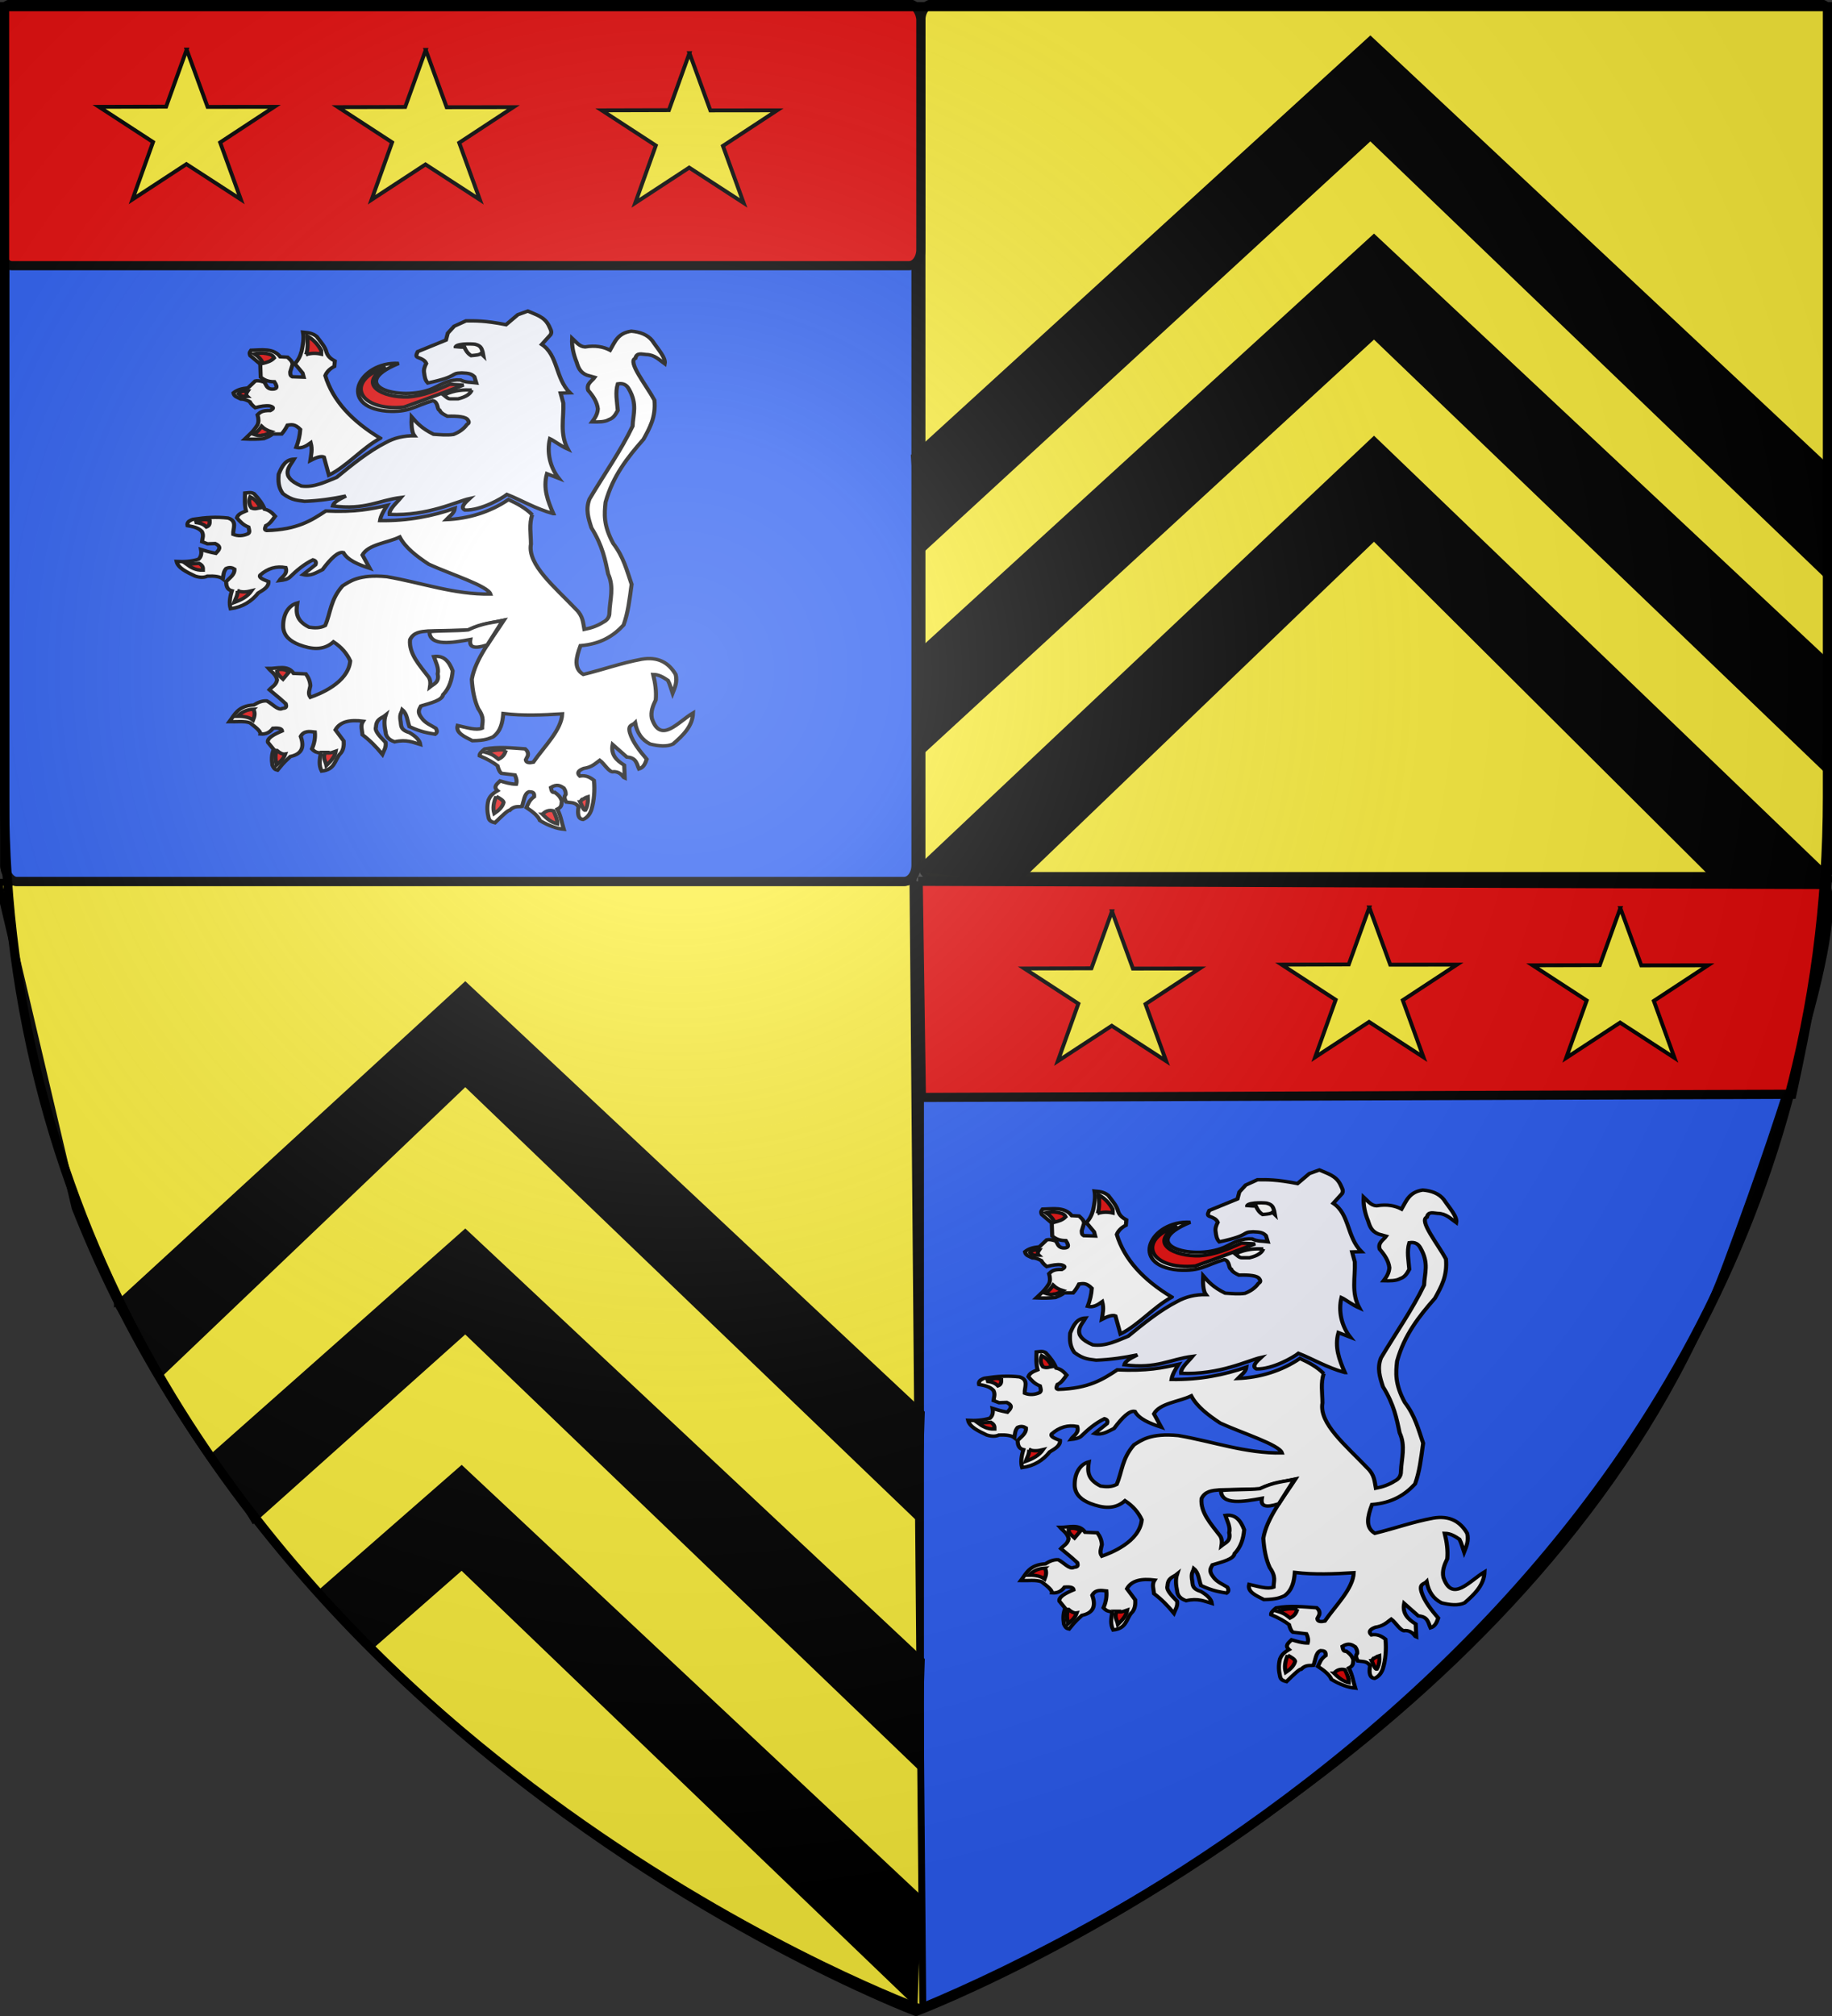
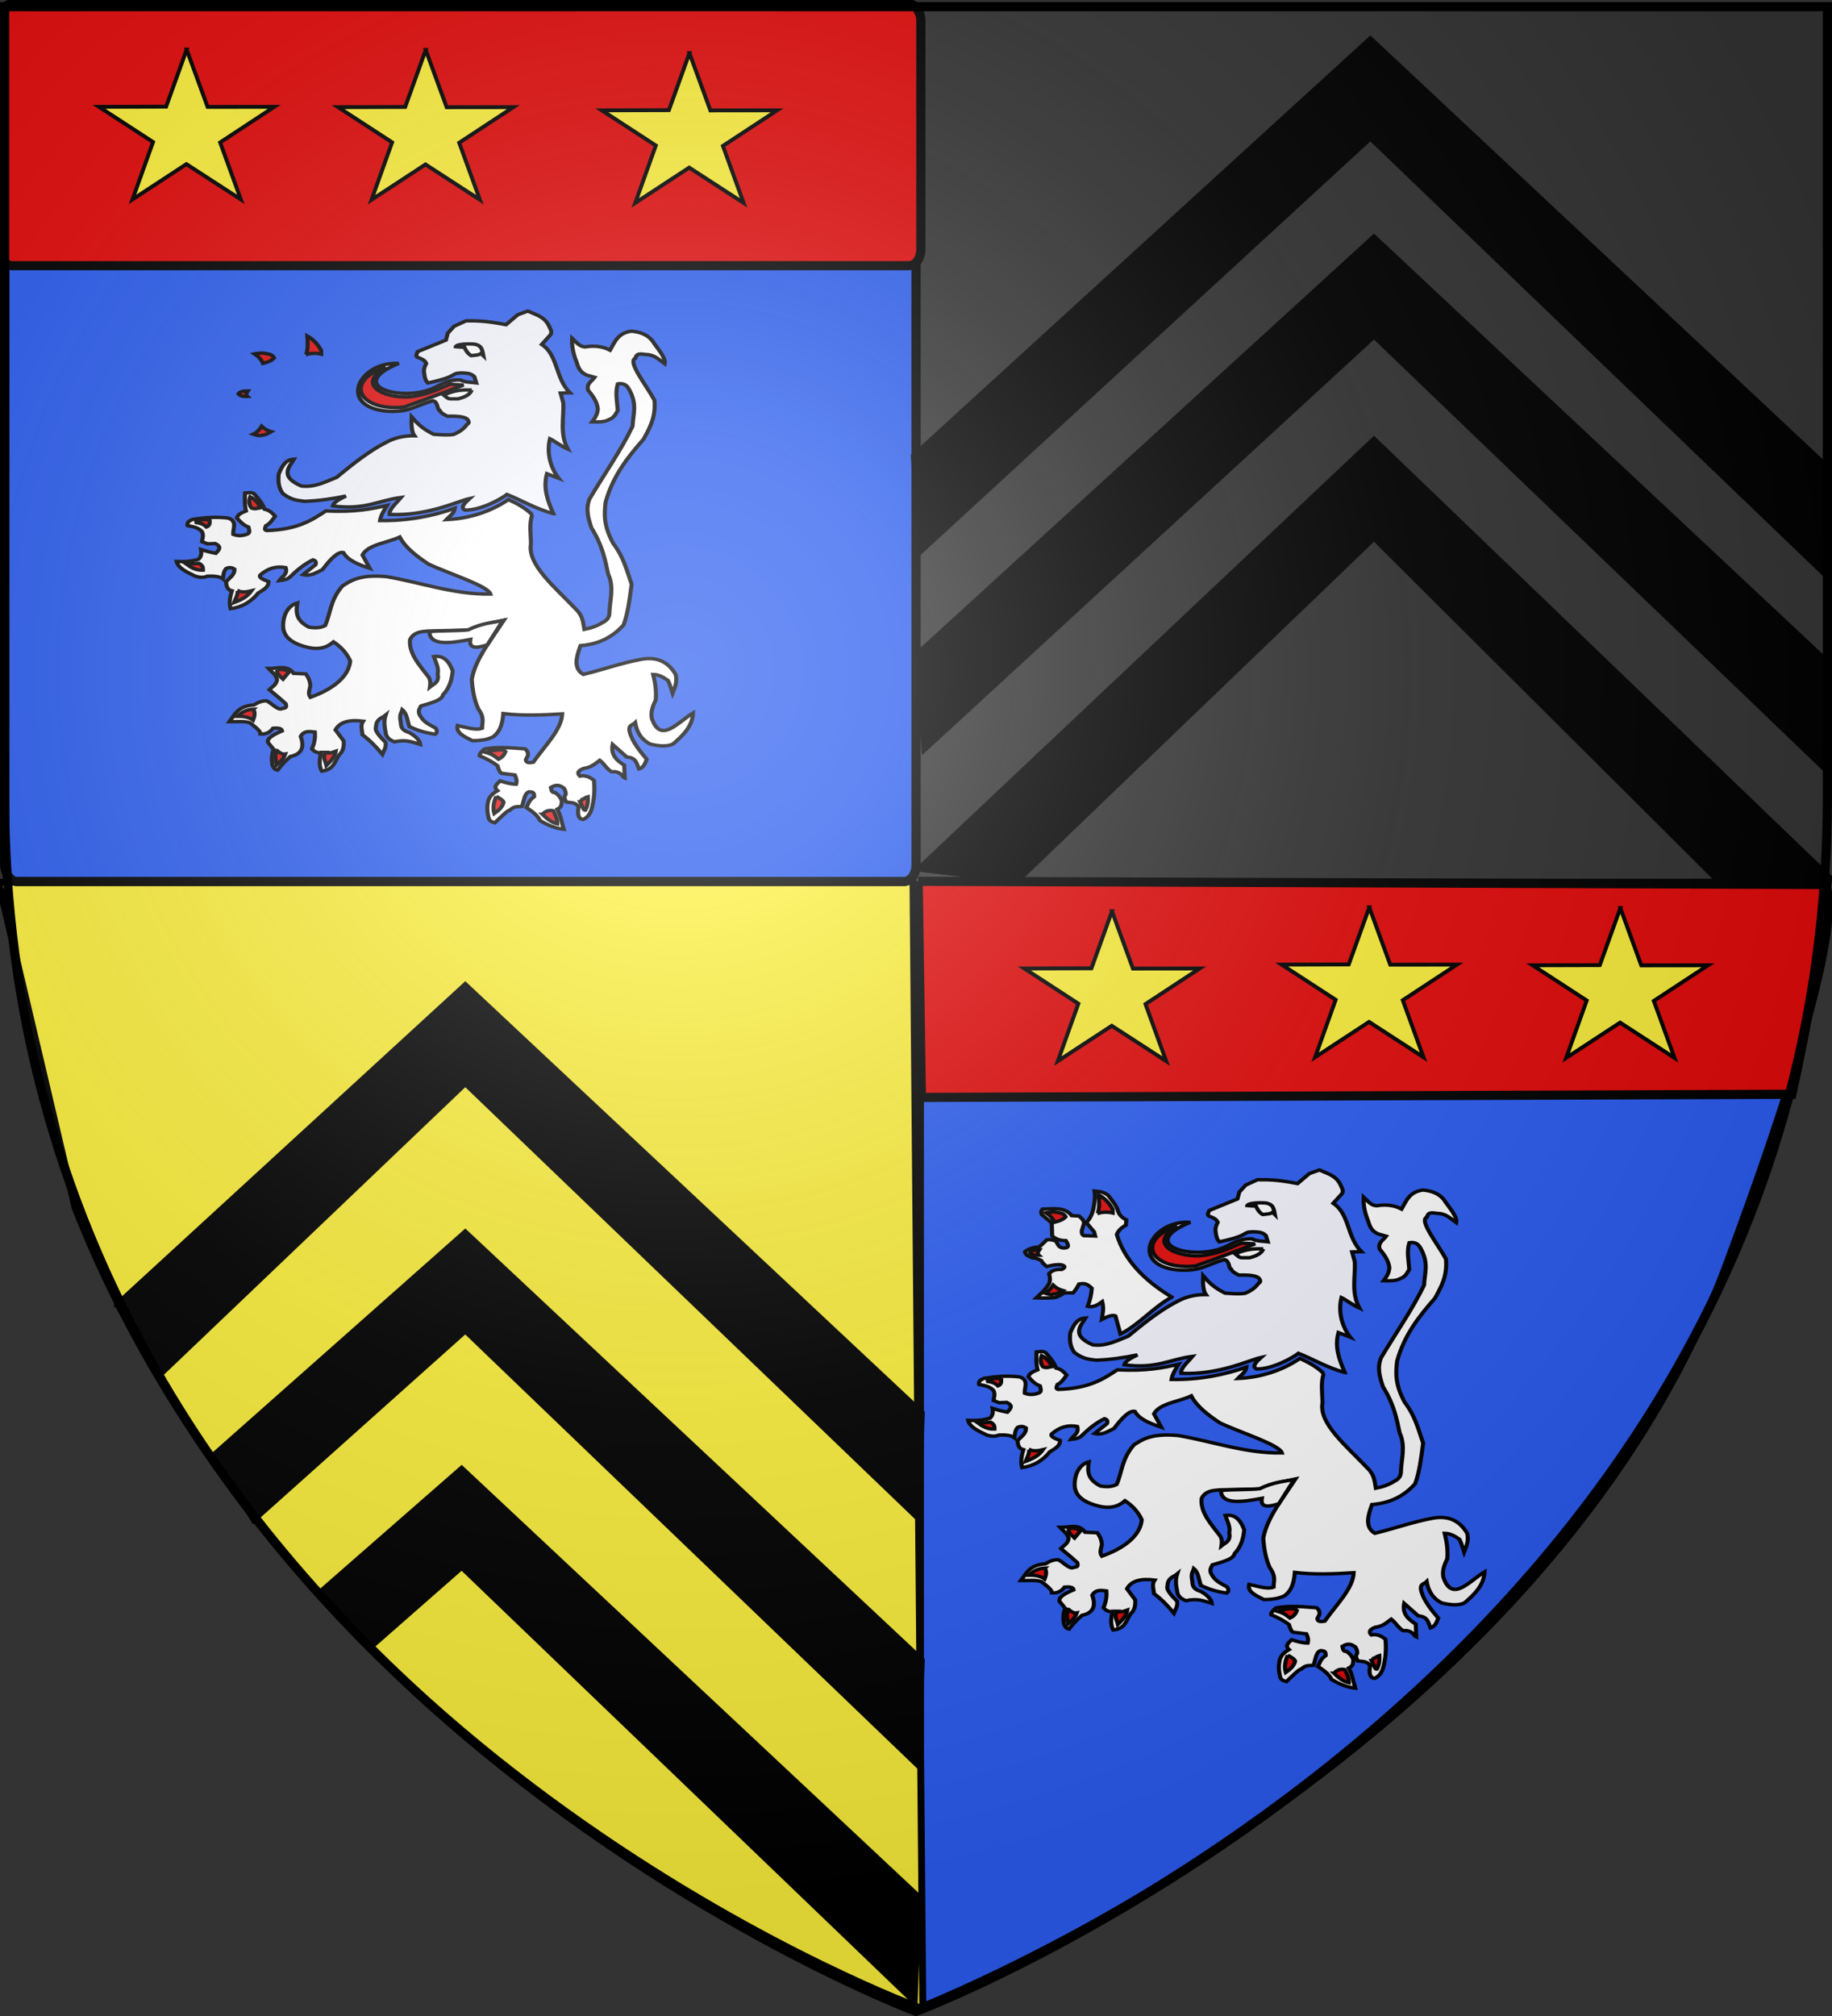
<svg xmlns="http://www.w3.org/2000/svg" width="600" height="660">
  <rect width="100%" height="100%" fill="#333333" stroke="none" />
  <desc>Armorial du Gevaudan</desc>
  <defs>
    <radialGradient id="a" cx="221.44" cy="226.33" r="300" gradientTransform="matrix(1.353 0 0 1.349 -77.629 -85.747)" gradientUnits="userSpaceOnUse">
      <stop offset="0" stop-color="#fff" stop-opacity=".314" />
      <stop offset=".19" stop-color="#fff" stop-opacity=".251" />
      <stop offset=".6" stop-color="#6b6b6b" stop-opacity=".125" />
      <stop offset="1" stop-opacity=".125" />
    </radialGradient>
  </defs>
  <g stroke="#000">
    <g fill-rule="evenodd">
      <path fill="#2b5df2" stroke-width="2.265" d="M301.47 288.83v368.36c63.062-25.986 213.37-107.54 264.06-243.58 45.384-121.8 31.746-124.78 31.746-124.78h-295.81z" />
      <path fill="#fcef3c" stroke-width="2.259" d="M-.486 288.85 24.6 395.44c74.426 188.49 277.38 262.12 277.38 262.12l.25-.055-3.242-371.27-299.48 2.615z" />
      <g stroke-width="3">
        <rect width="298.41" height="285.71" x="1.587" y="2.857" fill="#ff0" opacity=".99" rx="3.892" ry="5.31" />
        <rect width="298.41" height="285.71" x="1.587" y="2.857" fill="#2b5df2" opacity=".99" rx="3.892" ry="5.31" />
-         <rect width="298.41" height="285.71" x="301.59" y="1.27" fill="#fcef3c" opacity=".99" rx="3.892" ry="5.31" />
      </g>
    </g>
    <rect width="301.59" height="85.714" y="1.27" fill="#e20909" stroke-width="3" rx="3.892" ry="5.31" />
    <path fill="#e20909" fill-rule="evenodd" stroke-width="3" d="m300.72 288.52 1.04 70.758 285.11-1.04c4.968-22.893 9.238-45.785 11.447-68.678l-297.6-1.04z" />
    <g fill="#fcef3c" stroke-width="1.27">
      <path d="m448.46 297.06 6.856 18.758 21.855-.023-17.744 11.653 6.777 18.662-17.822-11.557-17.666 11.557 6.73-18.795-17.696-11.52 21.982-.06 6.73-18.675zM530.68 297.29l6.856 18.758 21.855-.023-17.744 11.653 6.777 18.662-17.822-11.557-17.666 11.557 6.73-18.795-17.696-11.52 21.982-.06 6.73-18.675zM364.19 298.33l6.856 18.758 21.855-.023-17.744 11.653 6.777 18.662-17.822-11.557-17.666 11.557 6.73-18.795-17.696-11.52 21.982-.06 6.73-18.675zM139.43 16.344l6.856 18.758 21.855-.023-17.744 11.653 6.777 18.662-17.822-11.557-17.666 11.557 6.73-18.795-17.696-11.52 21.982-.06 6.73-18.675zM225.8 17.384l6.856 18.758 21.855-.023-17.744 11.653 6.777 18.662-17.822-11.557-17.666 11.557 6.73-18.795-17.696-11.52 21.982-.06 6.73-18.675zM61.133 16.242 67.989 35l21.855-.023L72.1 46.63l6.777 18.662-17.822-11.557L43.39 65.292l6.73-18.795-17.696-11.52 21.982-.06 6.73-18.675z" />
    </g>
    <g fill-rule="evenodd" stroke-width="3">
      <path fill="#fff" fill-opacity=".941" d="M-277.13 323c-4.06-10.976-7.775-22.217-4.748-34.966l8.742 4.035c-6.559-9.85-8.934-23.01-6.527-34.654 2.682 1.453 8.07 6.4 13.25 9.102-6.143-13.448-2.897-26.897-3.362-40.345l-2.017-8.741 6.921-.197c-10.894-12.805-8.667-32.996-20.845-42.362l6.528-8.545c1.425-2.69-.412-5.379-1.345-8.069-3.292-7.76-9.809-9.548-15.466-12.579l-7.397 3.165-8.741 8.742c-15.785-3.66-22.407-3.391-29.586-3.362l-8.742 4.707-4.707 6.051-1.344 6.052-20.845 10.086c-.782 2.128-2.189 4.465.672 5.38 2.328 1.046 4.569 2.21 5.576 5.018-1.28 2.81-2.047 5.62-1.541 8.43.335 3.029.636 6.067 2.718 8.66 23.84-6.01 15.918-8.532 25.019-8.829 5.2.215 7.094.66 9.414 3.363l1.374 5.35c-3.876-.594-7.752-.186-11.628-2.493-7.207-.62-12.703 2.735-18.155 6.052-22.781 14.258-69.152-.324-27.54-20.578-29.362-1.987-45.641 37.83-8.845 41.805 16.604 1.231 19.777-4.177 34.043-9.152 4.176 1.052 3.087 8.095 5.03 8.364 1.007 2.605 3.506 3.885 5.774 5.228 7.631-.3 13.715.41 15.072 3.247 1.31 2.112.527 3.177-.672 4.035-2.341 3.855-5.688 6.705-9.93 8.66-4.904.851-9.808.191-14.712-.157-8.688-5.076-12.49-10.152-16.22-15.228-.243 5.885-.159 13.107 2.058 16.532-7.741-.141-14.888 1.797-21.361 6.093-12.695 7.657-25.21 19.658-36.113 30.299-8.385 3.953-16.51 9.073-26.102 7.593-17.125-8.575-8.13-17.789-5.38-23.534-6.29.346-8.87 5.95-11.39 13.211-.405 6.146-.282 11.45 3.084 16.966 7.001 6.267 11.637 5.919 16.138 6.765 10.874-.493 20.887-2.277 30.496-4.666-6.857 3.927-9.08 6.023-9.692 8.7 24.165 3.755 33.629-4.913 50.43-7.396-3.5 5.042-9.02 10.372-8.462 14.834 28.279 1.541 50.14-11.601 59.132-13.883-3.696 4.006-7.118 7.943-3.362 10.086 12.249.258 27.706-10.58 31.013-13.686 10.24 4.764 20.956 12.447 34.293 16.81z" transform="matrix(.443 0 0 .374 304 47.363)" />
      <path fill="#fff" d="M-337.49 214.77c-5.906-.202-12.146-.24-20.677 4.37 1.515 1.392 3.124 3.588 5.043 3.363h5.547c6.291-1.846 9.166-4.545 10.086-7.733z" transform="matrix(.443 0 0 .374 304 47.363)" />
      <path fill="#e20909" d="m-343.55 210.4-10.086-.672c-9.855 5.135-19.366 10.18-30.931 11.095-18.356.8-38.322-10.67-16.474-26.056-31.452 12.24-19.868 38.877 13.448 34.966 21.537-9.017 29.363-12.888 44.043-19.332z" transform="matrix(.443 0 0 .374 304 47.363)" />
-       <path fill="#fff" d="M-405.07 256.96c-20.846-14.839-35.071-32.793-40.681-54.802 1.12-3.368 3.362-6.045 6.724-8.069l.336-4.707c-2.753-1.729-5.08-3.886-6.051-7.396-1.146-5.367-4.58-9.59-7.397-14.121-3.71-3.46-7.255-3.316-10.086-3.699.812 5.492-.065 10.983-1.009 16.474-1.014 4.588-2.684 8.3-5.043 11.095l5.716 8.07.84 3.697-8.405-.336c-1.76-1.143-1.462-2.8-1.513-4.37l1.681-6.388c-.013-2.74-1.957-4.513-3.698-6.388l-5.38-.336c-5.29-7.866-13.661-5.974-21.516-5.716-.625 1.169-1.738 1.848-.673 4.707l7.397 7.397.336 11.43c2.316 2.217 5.107 4.038 10.086 4.035 3.062 5.463 1.277 6.725-2.353 6.388-3.425-.622-3.645-3.809-5.043-6.052-3.595-1.418-5.348-1.364-6.725-1.008l-5.379 6.051c-4.698.572-7.854 1.558-10.759 4.371.525 3.449 3.355 4.015 5.548 5.38 2.463-.05 4.534 1.076 6.556 2.353.833 1.937 2.327 3.711 4.034 5.211 3.954-1.24 7.695-2.055 10.759-1.513 2.888.918 3.274 2.22.336 4.035-6.043-.22-7.75 1.728-9.414 3.698q1.346 5.38 0 8.741c-3.137 6.1-6.275 8.863-9.413 12.44 4.897.27 9.67.288 14.12-.336 2.255-1.094 4.565-2.077 6.389-4.034h6.724c1.457-1.99 2.913-4.404 4.37-7.733 2.658-.329 5.038-1.56 9.414 3.698-.274 5.512-1.41 10.737-3.026 15.802 4.156 1.22 7.482-1.295 10.76-4.034 1.333 6.136.32 10.125-.337 15.466q7.397-4.54 10.086-3.026l3.698 15.802c13.316-7.63 24.684-23.767 37.991-32.276z" transform="matrix(.443 0 0 .374 304 47.363)" />
      <g fill="#e20909">
        <path d="M-459.87 183.67c3.698-1.24 7.397-1.338 11.095-.336v-3.194c-2.526-5.54-5.935-9.757-10.254-12.608.33 5.532.587 11.045-.84 16.138zM-483.58 186.69c-2.45 3.05-5.352 3.835-8.237 4.707-1.167-3.199-3.26-5.935-6.22-8.237 2.546-.58 5.147-1.077 8.573-.336 2.157.703 4.57.634 5.884 3.866zM-503.08 215.61c-1.045 1.756-1.52 3.397-.336 4.707-2.186.063-4.37.353-6.556-2.185 1.187-2.228 3.936-2.504 6.892-2.522zM-492.82 246.54c1.756 1.968 3.963 3.634 7.06 4.707-2.055 1.4-4.067 2.925-6.556 3.026-1.977.774-4.301.165-6.724-.84 3.226-1.722 4.75-4.294 6.22-6.893z" transform="matrix(.443 0 0 .374 304 47.363)" />
      </g>
      <path fill="#fff" d="M-292.75 323.97c-4.778-5.795-11.04-9.735-17.592-13.313-13.588 11.015-29.772 16.771-46.01 17.563 2.22-2.852 5.949-5.371 6.436-9.956-16.277 6.8-34.626 11.16-55.38 10.797.586-4.438 2.89-8.875 5.23-13.313-11.617 3.147-23.595 6.137-45.31 4.894-10.476 8.198-21.01 16.361-43.742 17.117-2.012-.5-1.044-2.49-.476-4.28 2.872-1.509 4.757-4.99 6.767-8.221-1.963-2.67-4.024-5.242-7.746-6.153-1.407-4.54-4.242-9.08-7.886-13.62-2.434-1.508-4.195-.743-6.628-.504-.132 5.22-.41 10.441.754 15.662-3.19 1.569-5.813 2.65-6.796 5.984 2.239 3.155 4.562 6.247 8.559 8.083.467 2.2 1.337 4.56-.337 5.903-3.645 1.882-7.29 2.178-10.936.475-.245-5.115 3.354-11.588-3.803-14.264-8.751-1.211-16.866-.515-24.724.951-1.725.039-2.951 1.075-4.247 1.973-1.081 1.244-1.242 2.489-.984 3.733 3.996.837 7.976 1.706 10.657 5.172 1.454 3.703.353 5.631.053 8.895l4.096 1.86 5.64-.237c5.163 2.853 2.731 5.706.475 8.559-4.758-1.11-7.946-2.22-10.936-3.329.658 4.405-.332 6.83-1.902 8.559-5.389 1.886-10.777 2.25-16.166 1.902 1.093 5.738 7.445 9.286 13.789 12.838 4.006 1.492 6.816 1.19 9.034 0 5.277-.26 9.27.398 11.41 2.377.444-3.011.265-6.023 2.378-9.034 2.59-1.431 4.48-.762 6.181.476.266 4.974-3.534 7.625-6.181 10.936.14 3.66.61 7.07 4.28 8.083-1.498 5.623-2.136 10.96-.952 15.69 8.971-1.482 15.504-6.485 20.445-13.79 3.684-2.69 7.814-5.133 7.608-9.984-3.562-1.629-7.403-3.207-6.181-5.706 5.844-6.112 12.112-8.036 18.85-6.546 1.658 5.965-2.817 7.842-4.754 11.411 3.356-.415 6.205-1.21 7.776-2.963 5.144-6.007 10.635-11.437 17.117-15.215 1.912.574 2.678 1.913 1.902 4.28l-9.174 8.64c5.558 1.697 9.686-1.743 14.374-4.39 6.34-10.065 11.755-16.047 15.412-14.909 2.995 6.483 10.73 10.413 19.494 13.79l-5.398-11.69c4.294-9.312 18.324-10.512 27.577-15.69 4.16 9.275 12.356 16.715 21.396 23.772 16.201 8.827 43.75 18.914 45.645 26.151-26.72.542-51.055-10.043-76.55-15.215-20.745-2.405-27.623 4.327-32.807 8.083-9.137 12.38-8.63 23.151-12.838 34.71-3.962 2.41-7.924 2.11-11.887 1.426-10.065-6.029-9.664-13.43-8.669-21.228-6.614 2.128-10.836 10.252-10.46 21.396.6 7.508 5.11 12.009 11.522 15.047 9.3 4.209 18.158 5.444 25.675-2.377 5.683 4.431 9.818 9.968 12.362 16.64-1.561 19.704-23.642 29.406-29.479 31.857-1.98-3.329-.525-6.657 0-9.985-.123-3.98-1.415-7.376-3.328-10.46l-9.034-.476c-4.474-7.912-12.02-4.154-18.543-4.279 2.27 3.118 5.654 5.291 6.32 10.014-.807 4.676-3.703 5.873-5.705 8.559 6.591 6.39 9.984 9.901 12.112 12.276 1.12 4.26-1.155 3.761-2.603 4.168-2.924 2.181-7.606-4.43-11.411-6.656-3.19-.242-6.378 1.132-9.567 3.578-11.753.766-14.06 8.356-18.15 14.658 5.528.172 11.094-.829 15.355 1.032 4.042 3.688 7.953 7.336 7.607 9.707 4.056.418 7.108-1.42 9.37-5.034 5.081-.508 6.477.658 6.657 2.378-6.345 3.15-11.228 6.39-10.46 9.984l4.28 6.182c-1.645 4.596-1.53 9.192-.952 13.789 1.58 4.234 2.652 3.9 3.804 4.279 5.147-7.588 6.869-8.895 9.51-11.887 8.901-2.192 10.338-8.69 7.607-17.592 2.307-5.1 6.407-4.376 10.46-3.804.387 4.923-.297 9.846-2.152 14.768 2.223 2.883 3.396 3.012 6.513 3.66-.78 5.58-1.595 10.636.7 15.777 9.812-1.331 9.506-9.407 13.314-14.74 2.917-3.092 3.184-8.098 2.963-11.637l-6.123-9.73c3.544-7.568 11.093-8.976 20.445-7.608-2.254 3.962-.65 7.924-.476 11.887 5.15 4.525 10.038 10.352 14.74 17.117 1.09-3.264 2.937-5.96 2.378-10.46-4.215-5.05-8.19-10.021-7.132-13.313.32-7.6 4.357-7.768 7.132-10.46-1.355 4.913-.864 9.826 0 14.74.215 3.966 2.406 6.834 6.656 8.558 8.873-2.374 13.553.493 19.02 2.378-.46-3.984-3.6-7.372-8.084-10.46-7.532-2.65-5.784-7.039-6.656-10.936-.597-5.513.82-6.326 1.426-9.034 3.552 3.466 3.673 9.677 5.23 14.74 9.118 4.997 13.773 5.53 19.02 6.656 1.567-1.273 1.595-3.06.475-5.23-3.62-2.677-7.659-4.31-10.46-9.034-3.535-5.328-1.683-7.718-.476-10.46 7.597-2.687 15.626-4.967 16.305-9.817 4.774-5.875 6.56-13.168 7.132-20.92-2.589-8.098-6.435-13.795-13.928-12.53 1.429 5.071 3.91 10.142 2.853 15.214 1.328 7.357-2.813 8.698-5.706 11.411.4-3.031.43-5.97-.95-8.558-6.745-10.458-14.776-20.631-13.79-32.807 2.672-6.657 8.023-7.062 13.313-7.607l29.926-.841c9.387-5.532 17.593-6.34 26.151-8.558-9.404 17.052-21.057 33.824-23.745 51.716.529 9.826 1.987 18.537 4.755 25.675 5.01 8.411 2.787 12 2.853 17.117-4.42 2.092-11.53-.657-18.068-2.378-1.537 6.572 5.127 9.766 10.936 13.313 9.641-.195 12.057-1.836 15.215-3.328 5.868-5.15 7.043-12.645 7.607-20.445 14.74 2.089 28.807 1.316 43.546.279-.548 14.106-13.124 28.21-21.396 42.317-2.92.718-5.258.66-5.508-2.18l1.426-3.33c.62-2.561-.287-4.512-1.902-6.18-9.744-.78-19.325-2.13-29.926.086-2.076 1.985-3.934 3.97-3.804 5.956 5.915 2.899 10.052 5.798 13.284 8.697.642 2.683 1.332 5.294 2.853 6.657l9.985 1.426c1.098 2.695 1.64 5.389.951 8.083-4.269-.032-8.05-1.526-11.887-2.853-2.203 2.612-5.288 5.088-1.902 8.559-4.445 2.972-5.746 5.552-6.657 8.083-1.326 5.867-.896 10.68 0 15.215.425 3.325 2.578 4.058 4.755 4.755 5.32-6.157 10.042-11.417 10.936-10.936 3.695-4.184 6.16-2.833 9.034-3.329 1.511-4.65 1.711-11.399 5.23-12.838 1.866.23 4.086-.246 3.804 4.28-3.86 3.17-4.364 6.339-5.706 9.509 5.191 4.01 8.824 7.848 9.985 11.41 6.551 4.597 12.386 7.046 17.592 7.608-1.531-5.846-2.028-11.348-4.754-17.592 3.74-2.048 2.933-4.665 3.328-7.132-.704-2.238-1.459-4.492-5.23-7.607-2.17.707-2.412-1.962-2.853-4.28 4.636-3.36 7.058-1.406 9.51.476 1.237 2.156 1.528 3.996 1.426 5.706-1.547 2.218-.62 4.437.475 6.656 3.286.602 7.005-.095 9.034 4.28-.925 6.29-.222 10.462 3.328 10.935 2.986-1.464 4.988-4.404 6.181-8.558 2.026-8.095 2.566-16.684 1.902-25.675-2.81-2.622-5.878-4.725-10.46-3.804-2.308-2.684-1.112-4.868 2.853-6.656 6.22-1.088 8.625-4.355 11.887-7.132 3.011 2.536 7.368 11.568 10.38 9.96 5.702.236 6.864 5.213 8.082 5.706l-.394-11.387c-5.593-4.138-10.058-9.053-8.558-18.068l10.46 10.936c7.216.576 7.302 6.088 9.034 10.46 3.3-1.175 4.613-4.734 5.705-8.558-5.238-7.288-10.21-14.652-12.362-22.822-1.843-7.505 1.984-6.82 3.804-9.034 1.344 8.943 5.11 14.979 10.936 18.543 6.466 1.9 12.436 2.562 17.117 0 7.428-7.62 14.358-15.52 14.74-27.102-11.068 7.72-23.94 27.415-30.43 4.755-1.009-5.95.773-11.1 2.853-16.166.615-7.2-.283-14.701-1.902-22.347 4.21.052 7.608 2.533 10.936 5.23 1.498 3.405 2.344 7.463 3.439 11.272 1.702-5.095 3.606-10.103 2.267-16.502-5.236-10.556-13.245-15.748-25.2-13.313-15.24 3.342-27.623 8.81-43.071 13.284-7.293-5.15-5.37-14.74-2.1-25.171 14.948-1.44 24.499-8.593 31.857-18.068 3.304-10.655 4.443-22.288 5.955-35.631-3.485-11.896-5.84-23.793-13.563-35.69-7.414-16.106-6.615-26.161-5.705-36.135 5.424-23.152 16.452-39.502 28.053-55.154 4.491-9.753 9.252-19.256 8.083-34.234-5.905-13.004-20.168-33.617-14.096-36.64 1.131-5.331 4.642-3.535 7.914-3.3 6.23.08 9.657 4.646 13.79 8.083.896-5.41-4.99-12.696-9.231-20.248-3.495-5.145-8.864-7.613-15.494-8.28-10.27 1.768-12.25 9.753-15.69 16.642-4.807-2.915-10.608-4.408-18.543-2.853-4.161-.223-6.6-4.464-9.51-7.608-.35 7.217.992 14.152 3.329 20.921 1.151 4.573 2.5 9.037 7.607 11.411l5.706 1.902c-2.053 3.492-6.334 5.499-4.755 11.411 3.69 5.014 6.562 10.261 7.132 16.166-.284 4.946-2.237 8.223-4.28 11.411 4.749.15 9.376.15 12.363-1.902 3.74-1.478 5.08-4.875 6.656-8.083-.47-7.766-2.013-15.532 0-23.298 4.205-.839 6.56 1.098 8.083 4.28 6.719 13.65 3.127 22.447 2.853 32.806-8.568 21.238-21.215 42.475-31.856 63.713-3.017 8.982-.81 17.093 1.427 25.2 8.345 15.886 10.085 27.997 12.362 40.415 4.518 11.603 1.284 22.56.95 33.758.064 4.03-1.681 6.769-4.754 8.559-3.905 2.982-8.54 4.992-13.79 6.18-.948-5.863-.966-11.727-6.18-17.591-15.482-19.325-36-39.001-33.283-57.056-.031-8.674-1.453-17.812.95-25.675z" transform="matrix(.443 0 0 .374 304 47.363)" />
      <g fill="#e20909">
        <path d="M-501.25 308.28c-1.163 3.249-1.053 6.498.95 9.747 2.708 1.385 4.527.107 6.658-.238-1.588-3.643-3.516-7.117-7.608-9.509zM-542.14 330.62c3.645-1.963 7.29-3.454 10.936-1.664.08 2.338.03 4.611-2.377 5.705-2.449-2.964-5.489-3.562-8.559-4.041zM-548.32 367.24c3.34 2.913 6.909 5.444 12.124 5.23.02-1.98.204-3.962-2.853-5.943zM-510.52 390.53c.098 3.892-1.556 6.909-2.615 10.223 5.01-2.191 9.71-4.896 12.838-10.223-3.408.983-6.815 1.527-10.223 0zM-481.28 459.71c-.712 3.122 1.928 5.574 4.28 8.083l4.278-5.943c-1.923-2.263-4.733-3.047-8.558-2.14zM-498.87 494.19c-4.478.275-8.438 2.105-11.649 6.181 4.682-.062 8.629.857 11.411 3.328.964-2.948 1.764-5.938.238-9.509zM-481.52 530.32c-1.772 4.2-.924 8.4-.238 12.6 2.514-2.609 5.132-5.061 6.42-9.51-2.061.42-4.122-.986-6.182-3.09zM-445.38 531.98c1.29.85 3.547.732 7.37-.95-.677 4.93-3.733 8.672-6.895 12.361-.682-3.804-3.248-7.607-.475-11.41zM-312.25 530.08c-5.719-.978-10.265.392-14.74 1.902 5.822 1.981 7.037 3.962 9.272 5.943 3.902-2.199 4.653-5.028 5.467-7.845zM-319.38 570.5c-1.975 5.292-2.62 10.319-1.426 14.977 3.354-2.721 6.061-5.765 6.894-9.747-.313-1.744-2.641-3.487-5.468-5.23zM-285.15 586.19c2.082-2.867 4.734-4.026 8.083-3.09 1.664 4.041 3.067 7.995 2.853 11.41-4.434-1.196-7.752-4.625-10.936-8.32zM-257.33 575.25l1.49-2.121c.848.003 2.662-1.924 4.216-2.396.25 4.552-.253 8.601-1.902 11.887-1.268.457-2.536-4.36-3.804-7.37z" transform="matrix(.443 0 0 .374 304 47.363)" />
      </g>
      <path fill="#fff" d="M-349.34 176.81c1.644-3.248 15.097-2.381 14.977-1.902 3.964 1.3 4.263 4.064 4.992 6.657l.476 3.09-1.664-1.902c-1.427 1.347-3.378 1.382-5.23 1.664l-2.14.238c-2.625-1.907-3.917-4.576-4.992-7.37-2.816.01-4.429-.28-6.42-.475zM-368.76 426.24c.16 13.252 17.053 9.77 30.259 6.892-.978 6.8 2.492 8.557 12.608 4.707l11.431-21.349c-7.697 2.042-14.702 2.043-25.72 8.237-9.525 1.093-18.62.462-28.578 1.513z" transform="matrix(.443 0 0 .374 304 47.363)" />
    </g>
    <g fill-rule="evenodd" stroke-width="3">
      <path fill="#fff" fill-opacity=".941" d="M-277.13 323c-4.06-10.976-7.775-22.217-4.748-34.966l8.742 4.035c-6.559-9.85-8.934-23.01-6.527-34.654 2.682 1.453 8.07 6.4 13.25 9.102-6.143-13.448-2.897-26.897-3.362-40.345l-2.017-8.741 6.921-.197c-10.894-12.805-8.667-32.996-20.845-42.362l6.528-8.545c1.425-2.69-.412-5.379-1.345-8.069-3.292-7.76-9.809-9.548-15.466-12.579l-7.397 3.165-8.741 8.742c-15.785-3.66-22.407-3.391-29.586-3.362l-8.742 4.707-4.707 6.051-1.344 6.052-20.845 10.086c-.782 2.128-2.189 4.465.672 5.38 2.328 1.046 4.569 2.21 5.576 5.018-1.28 2.81-2.047 5.62-1.541 8.43.335 3.029.636 6.067 2.718 8.66 23.84-6.01 15.918-8.532 25.019-8.829 5.2.215 7.094.66 9.414 3.363l1.374 5.35c-3.876-.594-7.752-.186-11.628-2.493-7.207-.62-12.703 2.735-18.155 6.052-22.781 14.258-69.152-.324-27.54-20.578-29.362-1.987-45.641 37.83-8.845 41.805 16.604 1.231 19.777-4.177 34.043-9.152 4.176 1.052 3.087 8.095 5.03 8.364 1.007 2.605 3.506 3.885 5.774 5.228 7.631-.3 13.715.41 15.072 3.247 1.31 2.112.527 3.177-.672 4.035-2.341 3.855-5.688 6.705-9.93 8.66-4.904.851-9.808.191-14.712-.157-8.688-5.076-12.49-10.152-16.22-15.228-.243 5.885-.159 13.107 2.058 16.532-7.741-.141-14.888 1.797-21.361 6.093-12.695 7.657-25.21 19.658-36.113 30.299-8.385 3.953-16.51 9.073-26.102 7.593-17.125-8.575-8.13-17.789-5.38-23.534-6.29.346-8.87 5.95-11.39 13.211-.405 6.146-.282 11.45 3.084 16.966 7.001 6.267 11.637 5.919 16.138 6.765 10.874-.493 20.887-2.277 30.496-4.666-6.857 3.927-9.08 6.023-9.692 8.7 24.165 3.755 33.629-4.913 50.43-7.396-3.5 5.042-9.02 10.372-8.462 14.834 28.279 1.541 50.14-11.601 59.132-13.883-3.696 4.006-7.118 7.943-3.362 10.086 12.249.258 27.706-10.58 31.013-13.686 10.24 4.764 20.956 12.447 34.293 16.81z" transform="matrix(.443 0 0 .374 563.23 328.54)" />
      <path fill="#fff" d="M-337.49 214.77c-5.906-.202-12.146-.24-20.677 4.37 1.515 1.392 3.124 3.588 5.043 3.363h5.547c6.291-1.846 9.166-4.545 10.086-7.733z" transform="matrix(.443 0 0 .374 563.23 328.54)" />
      <path fill="#e20909" d="m-343.55 210.4-10.086-.672c-9.855 5.135-19.366 10.18-30.931 11.095-18.356.8-38.322-10.67-16.474-26.056-31.452 12.24-19.868 38.877 13.448 34.966 21.537-9.017 29.363-12.888 44.043-19.332z" transform="matrix(.443 0 0 .374 563.23 328.54)" />
      <path fill="#fff" d="M-405.07 256.96c-20.846-14.839-35.071-32.793-40.681-54.802 1.12-3.368 3.362-6.045 6.724-8.069l.336-4.707c-2.753-1.729-5.08-3.886-6.051-7.396-1.146-5.367-4.58-9.59-7.397-14.121-3.71-3.46-7.255-3.316-10.086-3.699.812 5.492-.065 10.983-1.009 16.474-1.014 4.588-2.684 8.3-5.043 11.095l5.716 8.07.84 3.697-8.405-.336c-1.76-1.143-1.462-2.8-1.513-4.37l1.681-6.388c-.013-2.74-1.957-4.513-3.698-6.388l-5.38-.336c-5.29-7.866-13.661-5.974-21.516-5.716-.625 1.169-1.738 1.848-.673 4.707l7.397 7.397.336 11.43c2.316 2.217 5.107 4.038 10.086 4.035 3.062 5.463 1.277 6.725-2.353 6.388-3.425-.622-3.645-3.809-5.043-6.052-3.595-1.418-5.348-1.364-6.725-1.008l-5.379 6.051c-4.698.572-7.854 1.558-10.759 4.371.525 3.449 3.355 4.015 5.548 5.38 2.463-.05 4.534 1.076 6.556 2.353.833 1.937 2.327 3.711 4.034 5.211 3.954-1.24 7.695-2.055 10.759-1.513 2.888.918 3.274 2.22.336 4.035-6.043-.22-7.75 1.728-9.414 3.698q1.346 5.38 0 8.741c-3.137 6.1-6.275 8.863-9.413 12.44 4.897.27 9.67.288 14.12-.336 2.255-1.094 4.565-2.077 6.389-4.034h6.724c1.457-1.99 2.913-4.404 4.37-7.733 2.658-.329 5.038-1.56 9.414 3.698-.274 5.512-1.41 10.737-3.026 15.802 4.156 1.22 7.482-1.295 10.76-4.034 1.333 6.136.32 10.125-.337 15.466q7.397-4.54 10.086-3.026l3.698 15.802c13.316-7.63 24.684-23.767 37.991-32.276z" transform="matrix(.443 0 0 .374 563.23 328.54)" />
      <g fill="#e20909">
        <path d="M-459.87 183.67c3.698-1.24 7.397-1.338 11.095-.336v-3.194c-2.526-5.54-5.935-9.757-10.254-12.608.33 5.532.587 11.045-.84 16.138zM-483.58 186.69c-2.45 3.05-5.352 3.835-8.237 4.707-1.167-3.199-3.26-5.935-6.22-8.237 2.546-.58 5.147-1.077 8.573-.336 2.157.703 4.57.634 5.884 3.866zM-503.08 215.61c-1.045 1.756-1.52 3.397-.336 4.707-2.186.063-4.37.353-6.556-2.185 1.187-2.228 3.936-2.504 6.892-2.522zM-492.82 246.54c1.756 1.968 3.963 3.634 7.06 4.707-2.055 1.4-4.067 2.925-6.556 3.026-1.977.774-4.301.165-6.724-.84 3.226-1.722 4.75-4.294 6.22-6.893z" transform="matrix(.443 0 0 .374 563.23 328.54)" />
      </g>
      <path fill="#fff" d="M-292.75 323.97c-4.778-5.795-11.04-9.735-17.592-13.313-13.588 11.015-29.772 16.771-46.01 17.563 2.22-2.852 5.949-5.371 6.436-9.956-16.277 6.8-34.626 11.16-55.38 10.797.586-4.438 2.89-8.875 5.23-13.313-11.617 3.147-23.595 6.137-45.31 4.894-10.476 8.198-21.01 16.361-43.742 17.117-2.012-.5-1.044-2.49-.476-4.28 2.872-1.509 4.757-4.99 6.767-8.221-1.963-2.67-4.024-5.242-7.746-6.153-1.407-4.54-4.242-9.08-7.886-13.62-2.434-1.508-4.195-.743-6.628-.504-.132 5.22-.41 10.441.754 15.662-3.19 1.569-5.813 2.65-6.796 5.984 2.239 3.155 4.562 6.247 8.559 8.083.467 2.2 1.337 4.56-.337 5.903-3.645 1.882-7.29 2.178-10.936.475-.245-5.115 3.354-11.588-3.803-14.264-8.751-1.211-16.866-.515-24.724.951-1.725.039-2.951 1.075-4.247 1.973-1.081 1.244-1.242 2.489-.984 3.733 3.996.837 7.976 1.706 10.657 5.172 1.454 3.703.353 5.631.053 8.895l4.096 1.86 5.64-.237c5.163 2.853 2.731 5.706.475 8.559-4.758-1.11-7.946-2.22-10.936-3.329.658 4.405-.332 6.83-1.902 8.559-5.389 1.886-10.777 2.25-16.166 1.902 1.093 5.738 7.445 9.286 13.789 12.838 4.006 1.492 6.816 1.19 9.034 0 5.277-.26 9.27.398 11.41 2.377.444-3.011.265-6.023 2.378-9.034 2.59-1.431 4.48-.762 6.181.476.266 4.974-3.534 7.625-6.181 10.936.14 3.66.61 7.07 4.28 8.083-1.498 5.623-2.136 10.96-.952 15.69 8.971-1.482 15.504-6.485 20.445-13.79 3.684-2.69 7.814-5.133 7.608-9.984-3.562-1.629-7.403-3.207-6.181-5.706 5.844-6.112 12.112-8.036 18.85-6.546 1.658 5.965-2.817 7.842-4.754 11.411 3.356-.415 6.205-1.21 7.776-2.963 5.144-6.007 10.635-11.437 17.117-15.215 1.912.574 2.678 1.913 1.902 4.28l-9.174 8.64c5.558 1.697 9.686-1.743 14.374-4.39 6.34-10.065 11.755-16.047 15.412-14.909 2.995 6.483 10.73 10.413 19.494 13.79l-5.398-11.69c4.294-9.312 18.324-10.512 27.577-15.69 4.16 9.275 12.356 16.715 21.396 23.772 16.201 8.827 43.75 18.914 45.645 26.151-26.72.542-51.055-10.043-76.55-15.215-20.745-2.405-27.623 4.327-32.807 8.083-9.137 12.38-8.63 23.151-12.838 34.71-3.962 2.41-7.924 2.11-11.887 1.426-10.065-6.029-9.664-13.43-8.669-21.228-6.614 2.128-10.836 10.252-10.46 21.396.6 7.508 5.11 12.009 11.522 15.047 9.3 4.209 18.158 5.444 25.675-2.377 5.683 4.431 9.818 9.968 12.362 16.64-1.561 19.704-23.642 29.406-29.479 31.857-1.98-3.329-.525-6.657 0-9.985-.123-3.98-1.415-7.376-3.328-10.46l-9.034-.476c-4.474-7.912-12.02-4.154-18.543-4.279 2.27 3.118 5.654 5.291 6.32 10.014-.807 4.676-3.703 5.873-5.705 8.559 6.591 6.39 9.984 9.901 12.112 12.276 1.12 4.26-1.155 3.761-2.603 4.168-2.924 2.181-7.606-4.43-11.411-6.656-3.19-.242-6.378 1.132-9.567 3.578-11.753.766-14.06 8.356-18.15 14.658 5.528.172 11.094-.829 15.355 1.032 4.042 3.688 7.953 7.336 7.607 9.707 4.056.418 7.108-1.42 9.37-5.034 5.081-.508 6.477.658 6.657 2.378-6.345 3.15-11.228 6.39-10.46 9.984l4.28 6.182c-1.645 4.596-1.53 9.192-.952 13.789 1.58 4.234 2.652 3.9 3.804 4.279 5.147-7.588 6.869-8.895 9.51-11.887 8.901-2.192 10.338-8.69 7.607-17.592 2.307-5.1 6.407-4.376 10.46-3.804.387 4.923-.297 9.846-2.152 14.768 2.223 2.883 3.396 3.012 6.513 3.66-.78 5.58-1.595 10.636.7 15.777 9.812-1.331 9.506-9.407 13.314-14.74 2.917-3.092 3.184-8.098 2.963-11.637l-6.123-9.73c3.544-7.568 11.093-8.976 20.445-7.608-2.254 3.962-.65 7.924-.476 11.887 5.15 4.525 10.038 10.352 14.74 17.117 1.09-3.264 2.937-5.96 2.378-10.46-4.215-5.05-8.19-10.021-7.132-13.313.32-7.6 4.357-7.768 7.132-10.46-1.355 4.913-.864 9.826 0 14.74.215 3.966 2.406 6.834 6.656 8.558 8.873-2.374 13.553.493 19.02 2.378-.46-3.984-3.6-7.372-8.084-10.46-7.532-2.65-5.784-7.039-6.656-10.936-.597-5.513.82-6.326 1.426-9.034 3.552 3.466 3.673 9.677 5.23 14.74 9.118 4.997 13.773 5.53 19.02 6.656 1.567-1.273 1.595-3.06.475-5.23-3.62-2.677-7.659-4.31-10.46-9.034-3.535-5.328-1.683-7.718-.476-10.46 7.597-2.687 15.626-4.967 16.305-9.817 4.774-5.875 6.56-13.168 7.132-20.92-2.589-8.098-6.435-13.795-13.928-12.53 1.429 5.071 3.91 10.142 2.853 15.214 1.328 7.357-2.813 8.698-5.706 11.411.4-3.031.43-5.97-.95-8.558-6.745-10.458-14.776-20.631-13.79-32.807 2.672-6.657 8.023-7.062 13.313-7.607l29.926-.841c9.387-5.532 17.593-6.34 26.151-8.558-9.404 17.052-21.057 33.824-23.745 51.716.529 9.826 1.987 18.537 4.755 25.675 5.01 8.411 2.787 12 2.853 17.117-4.42 2.092-11.53-.657-18.068-2.378-1.537 6.572 5.127 9.766 10.936 13.313 9.641-.195 12.057-1.836 15.215-3.328 5.868-5.15 7.043-12.645 7.607-20.445 14.74 2.089 28.807 1.316 43.546.279-.548 14.106-13.124 28.21-21.396 42.317-2.92.718-5.258.66-5.508-2.18l1.426-3.33c.62-2.561-.287-4.512-1.902-6.18-9.744-.78-19.325-2.13-29.926.086-2.076 1.985-3.934 3.97-3.804 5.956 5.915 2.899 10.052 5.798 13.284 8.697.642 2.683 1.332 5.294 2.853 6.657l9.985 1.426c1.098 2.695 1.64 5.389.951 8.083-4.269-.032-8.05-1.526-11.887-2.853-2.203 2.612-5.288 5.088-1.902 8.559-4.445 2.972-5.746 5.552-6.657 8.083-1.326 5.867-.896 10.68 0 15.215.425 3.325 2.578 4.058 4.755 4.755 5.32-6.157 10.042-11.417 10.936-10.936 3.695-4.184 6.16-2.833 9.034-3.329 1.511-4.65 1.711-11.399 5.23-12.838 1.866.23 4.086-.246 3.804 4.28-3.86 3.17-4.364 6.339-5.706 9.509 5.191 4.01 8.824 7.848 9.985 11.41 6.551 4.597 12.386 7.046 17.592 7.608-1.531-5.846-2.028-11.348-4.754-17.592 3.74-2.048 2.933-4.665 3.328-7.132-.704-2.238-1.459-4.492-5.23-7.607-2.17.707-2.412-1.962-2.853-4.28 4.636-3.36 7.058-1.406 9.51.476 1.237 2.156 1.528 3.996 1.426 5.706-1.547 2.218-.62 4.437.475 6.656 3.286.602 7.005-.095 9.034 4.28-.925 6.29-.222 10.462 3.328 10.935 2.986-1.464 4.988-4.404 6.181-8.558 2.026-8.095 2.566-16.684 1.902-25.675-2.81-2.622-5.878-4.725-10.46-3.804-2.308-2.684-1.112-4.868 2.853-6.656 6.22-1.088 8.625-4.355 11.887-7.132 3.011 2.536 7.368 11.568 10.38 9.96 5.702.236 6.864 5.213 8.082 5.706l-.394-11.387c-5.593-4.138-10.058-9.053-8.558-18.068l10.46 10.936c7.216.576 7.302 6.088 9.034 10.46 3.3-1.175 4.613-4.734 5.705-8.558-5.238-7.288-10.21-14.652-12.362-22.822-1.843-7.505 1.984-6.82 3.804-9.034 1.344 8.943 5.11 14.979 10.936 18.543 6.466 1.9 12.436 2.562 17.117 0 7.428-7.62 14.358-15.52 14.74-27.102-11.068 7.72-23.94 27.415-30.43 4.755-1.009-5.95.773-11.1 2.853-16.166.615-7.2-.283-14.701-1.902-22.347 4.21.052 7.608 2.533 10.936 5.23 1.498 3.405 2.344 7.463 3.439 11.272 1.702-5.095 3.606-10.103 2.267-16.502-5.236-10.556-13.245-15.748-25.2-13.313-15.24 3.342-27.623 8.81-43.071 13.284-7.293-5.15-5.37-14.74-2.1-25.171 14.948-1.44 24.499-8.593 31.857-18.068 3.304-10.655 4.443-22.288 5.955-35.631-3.485-11.896-5.84-23.793-13.563-35.69-7.414-16.106-6.615-26.161-5.705-36.135 5.424-23.152 16.452-39.502 28.053-55.154 4.491-9.753 9.252-19.256 8.083-34.234-5.905-13.004-20.168-33.617-14.096-36.64 1.131-5.331 4.642-3.535 7.914-3.3 6.23.08 9.657 4.646 13.79 8.083.896-5.41-4.99-12.696-9.231-20.248-3.495-5.145-8.864-7.613-15.494-8.28-10.27 1.768-12.25 9.753-15.69 16.642-4.807-2.915-10.608-4.408-18.543-2.853-4.161-.223-6.6-4.464-9.51-7.608-.35 7.217.992 14.152 3.329 20.921 1.151 4.573 2.5 9.037 7.607 11.411l5.706 1.902c-2.053 3.492-6.334 5.499-4.755 11.411 3.69 5.014 6.562 10.261 7.132 16.166-.284 4.946-2.237 8.223-4.28 11.411 4.749.15 9.376.15 12.363-1.902 3.74-1.478 5.08-4.875 6.656-8.083-.47-7.766-2.013-15.532 0-23.298 4.205-.839 6.56 1.098 8.083 4.28 6.719 13.65 3.127 22.447 2.853 32.806-8.568 21.238-21.215 42.475-31.856 63.713-3.017 8.982-.81 17.093 1.427 25.2 8.345 15.886 10.085 27.997 12.362 40.415 4.518 11.603 1.284 22.56.95 33.758.064 4.03-1.681 6.769-4.754 8.559-3.905 2.982-8.54 4.992-13.79 6.18-.948-5.863-.966-11.727-6.18-17.591-15.482-19.325-36-39.001-33.283-57.056-.031-8.674-1.453-17.812.95-25.675z" transform="matrix(.443 0 0 .374 563.23 328.54)" />
      <g fill="#e20909">
        <path d="M-501.25 308.28c-1.163 3.249-1.053 6.498.95 9.747 2.708 1.385 4.527.107 6.658-.238-1.588-3.643-3.516-7.117-7.608-9.509zM-542.14 330.62c3.645-1.963 7.29-3.454 10.936-1.664.08 2.338.03 4.611-2.377 5.705-2.449-2.964-5.489-3.562-8.559-4.041zM-548.32 367.24c3.34 2.913 6.909 5.444 12.124 5.23.02-1.98.204-3.962-2.853-5.943zM-510.52 390.53c.098 3.892-1.556 6.909-2.615 10.223 5.01-2.191 9.71-4.896 12.838-10.223-3.408.983-6.815 1.527-10.223 0zM-481.28 459.71c-.712 3.122 1.928 5.574 4.28 8.083l4.278-5.943c-1.923-2.263-4.733-3.047-8.558-2.14zM-498.87 494.19c-4.478.275-8.438 2.105-11.649 6.181 4.682-.062 8.629.857 11.411 3.328.964-2.948 1.764-5.938.238-9.509zM-481.52 530.32c-1.772 4.2-.924 8.4-.238 12.6 2.514-2.609 5.132-5.061 6.42-9.51-2.061.42-4.122-.986-6.182-3.09zM-445.38 531.98c1.29.85 3.547.732 7.37-.95-.677 4.93-3.733 8.672-6.895 12.361-.682-3.804-3.248-7.607-.475-11.41zM-312.25 530.08c-5.719-.978-10.265.392-14.74 1.902 5.822 1.981 7.037 3.962 9.272 5.943 3.902-2.199 4.653-5.028 5.467-7.845zM-319.38 570.5c-1.975 5.292-2.62 10.319-1.426 14.977 3.354-2.721 6.061-5.765 6.894-9.747-.313-1.744-2.641-3.487-5.468-5.23zM-285.15 586.19c2.082-2.867 4.734-4.026 8.083-3.09 1.664 4.041 3.067 7.995 2.853 11.41-4.434-1.196-7.752-4.625-10.936-8.32zM-257.33 575.25l1.49-2.121c.848.003 2.662-1.924 4.216-2.396.25 4.552-.253 8.601-1.902 11.887-1.268.457-2.536-4.36-3.804-7.37z" transform="matrix(.443 0 0 .374 563.23 328.54)" />
      </g>
      <path fill="#fff" d="M-349.34 176.81c1.644-3.248 15.097-2.381 14.977-1.902 3.964 1.3 4.263 4.064 4.992 6.657l.476 3.09-1.664-1.902c-1.427 1.347-3.378 1.382-5.23 1.664l-2.14.238c-2.625-1.907-3.917-4.576-4.992-7.37-2.816.01-4.429-.28-6.42-.475zM-368.76 426.24c.16 13.252 17.053 9.77 30.259 6.892-.978 6.8 2.492 8.557 12.608 4.707l11.431-21.349c-7.697 2.042-14.702 2.043-25.72 8.237-9.525 1.093-18.62.462-28.578 1.513z" transform="matrix(.443 0 0 .374 563.23 328.54)" />
    </g>
    <g fill-rule="evenodd">
      <path d="m298.81 149.17 150-136.9 150 140.48-1.19 35.714-148.81-142.86-147.62 135.71z" />
      <path d="m300 214.05 150-136.9 150 140.48-1.19 35.714L450 110.484l-147.62 135.71z" />
      <path d="m300 284.78 150-141.45 150.91 145.02-39.372-.65-111.54-111.04-116.71 112.08-33.29-3.96zM37.835 426.99l114.55-105.09 150 140.48-1.19 35.714-148.81-142.86-100.35 95.714-14.2-23.961z" />
      <path d="m69.654 476.13 82.727-73.268 150 140.48-1.19 35.714-148.81-142.86-69.438 62.078z" />
      <path d="m104.83 520.78 46.364-40.541 150 140.48-1.19 35.714-148.81-142.86-30.347 26.623z" />
    </g>
  </g>
  <path fill="url(#a)" fill-rule="evenodd" d="M300 658.5s298.5-112.32 298.5-397.77V2.18H1.5v258.55C1.5 546.18 300 658.5 300 658.5" />
  <path fill="none" stroke="#000" stroke-width="3" d="M300 658.5S1.5 546.18 1.5 260.73V2.18h597v258.55C598.5 546.18 300 658.5 300 658.5z" />
</svg>